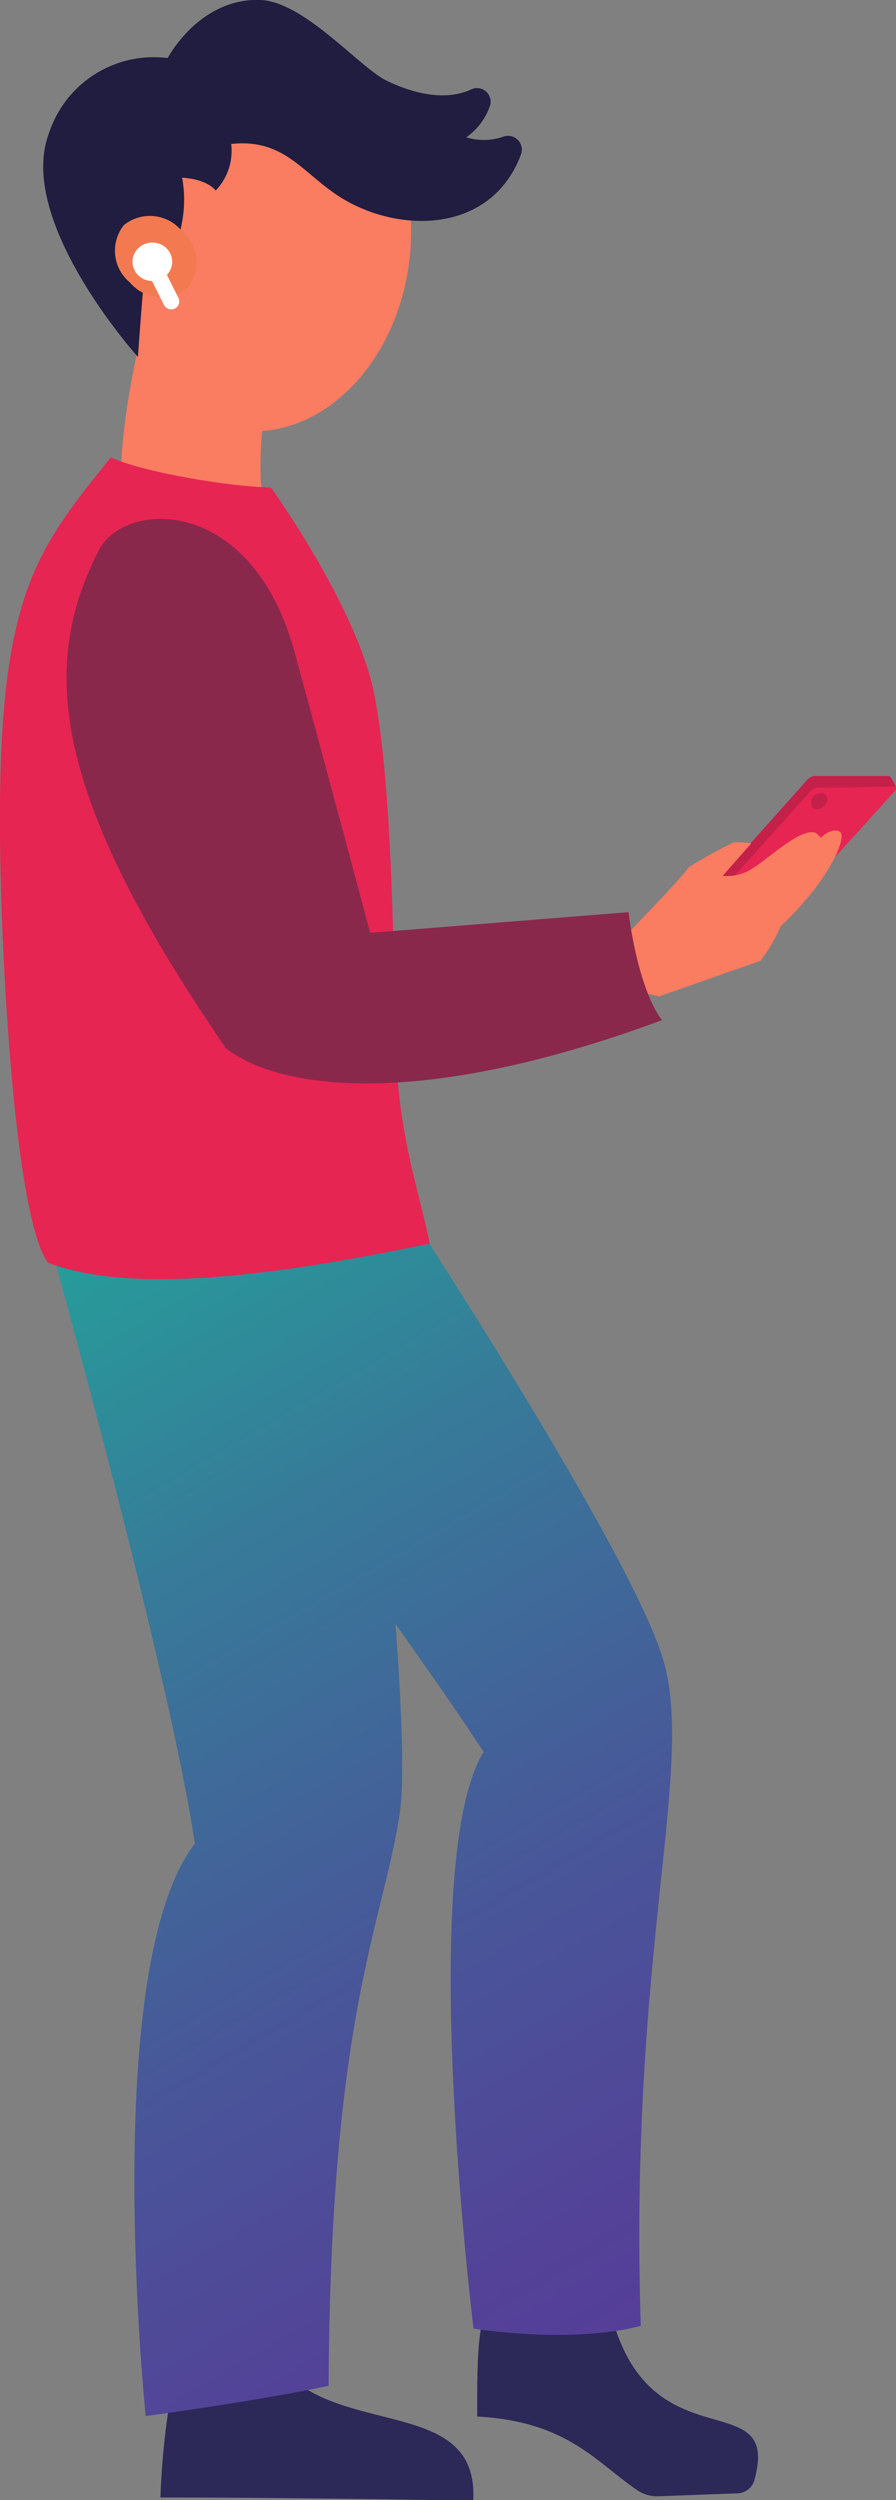
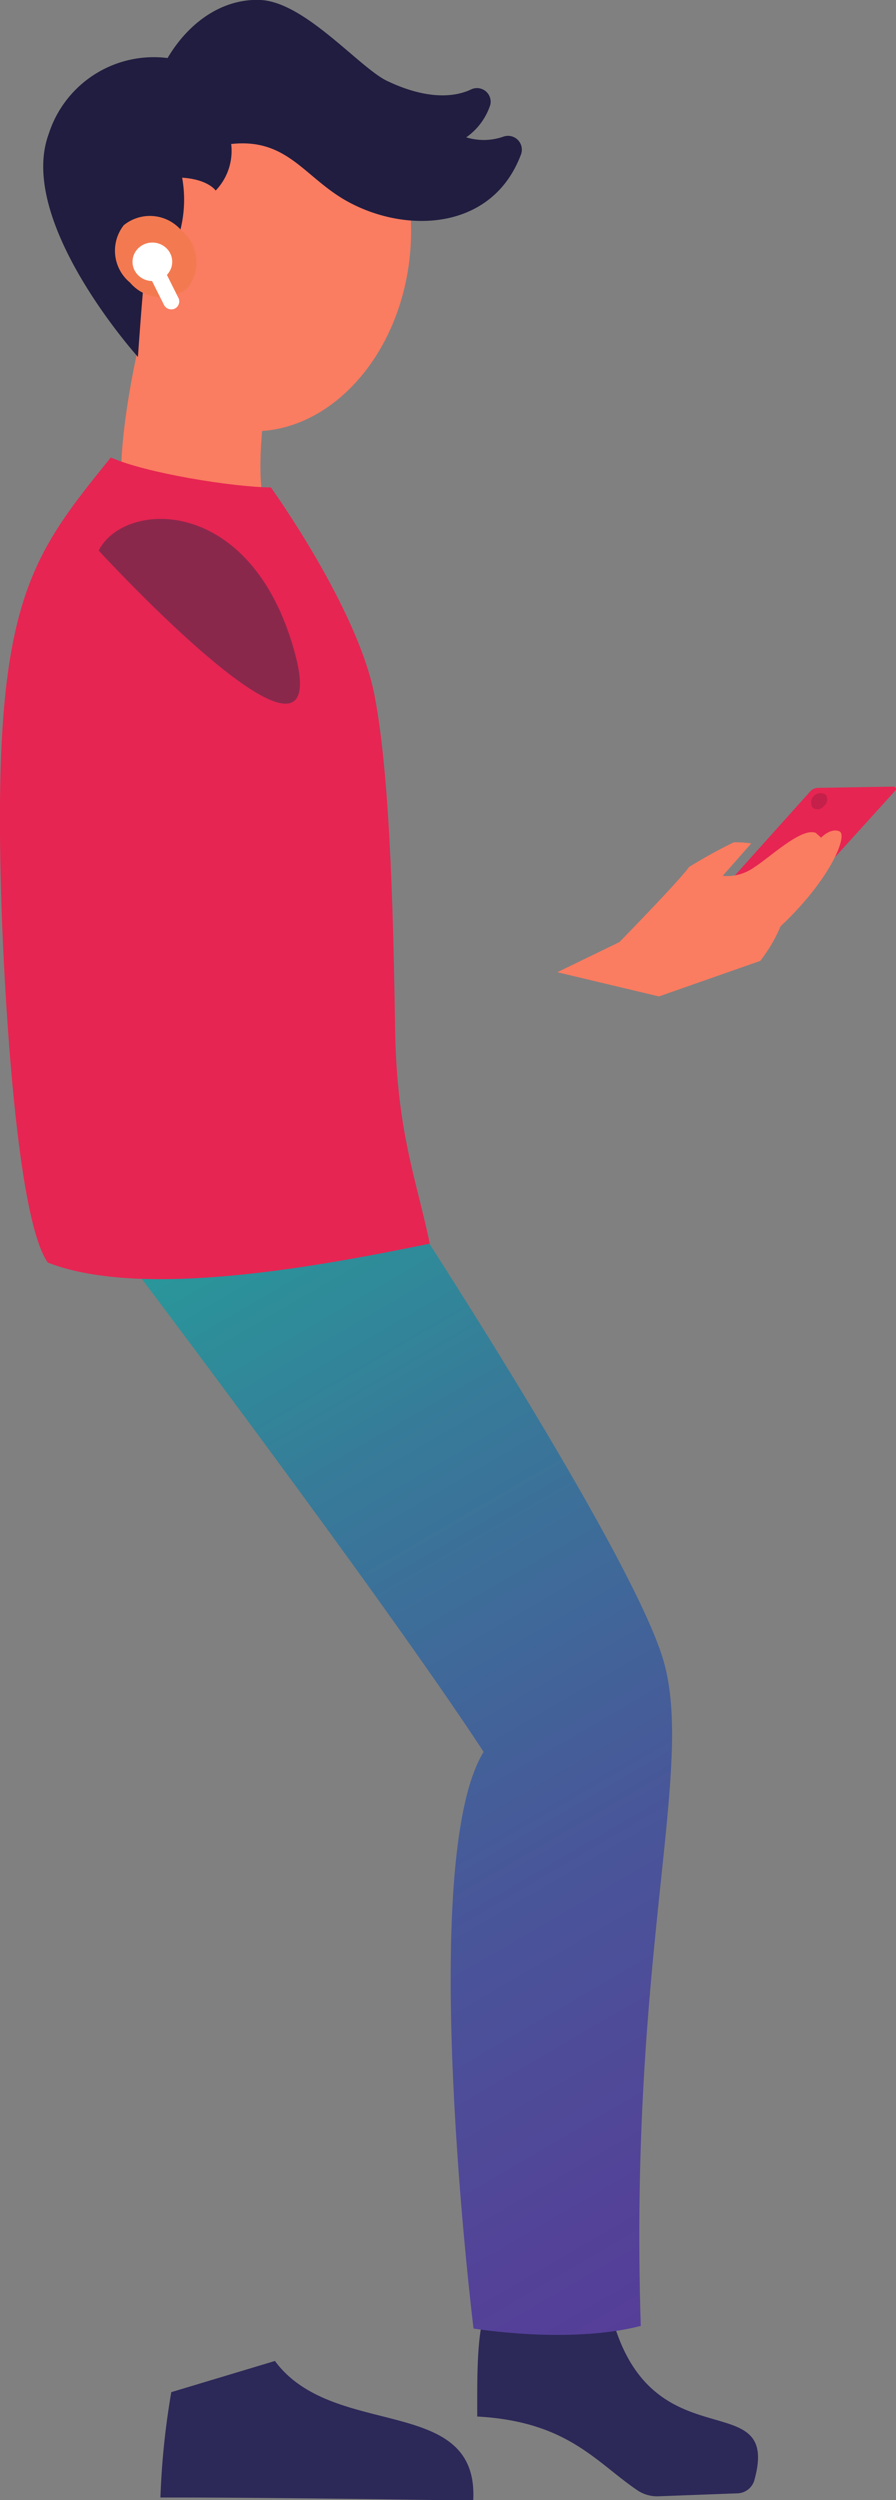
<svg xmlns="http://www.w3.org/2000/svg" xmlns:xlink="http://www.w3.org/1999/xlink" id="Layer_1" data-name="Layer 1" viewBox="0 0 57.75 161.11">
  <rect x="0" y="0" width="57.75" height="161.11" fill="#808080" stroke="none" />
  <defs>
    <style>.cls-1{fill:#2c2858;}.cls-2{fill:url(#linear-gradient);}.cls-3{fill:url(#linear-gradient-2);}.cls-4{fill:#c4204a;}.cls-5{fill:#e62552;}.cls-6{fill:#fa7c61;}.cls-7{fill:#201d40;}.cls-8{fill:#f37a50;}.cls-9{fill:#fff;}.cls-10{fill:#8a284c;}</style>
    <linearGradient id="linear-gradient" x1="5.28" y1="73.81" x2="51.15" y2="152.6" gradientUnits="userSpaceOnUse">
      <stop offset="0" stop-color="#22a59a" />
      <stop offset="0.3" stop-color="#377a99" />
      <stop offset="0.6" stop-color="#485799" />
      <stop offset="0.84" stop-color="#534298" />
      <stop offset="1" stop-color="#573a98" />
    </linearGradient>
    <linearGradient id="linear-gradient-2" x1="-4.5" y1="79.51" x2="41.37" y2="158.29" xlink:href="#linear-gradient" />
  </defs>
  <path class="cls-1" d="M39.33,148.86c2.42,10.17,11.09,4.57,9.28,11a1.17,1.17,0,0,1-1.08.81l-5.09.19a2.28,2.28,0,0,1-1.38-.4c-2.68-1.83-4.5-4.42-10.3-4.74,0-2.47-.07-6,.75-7.27Z" />
  <path class="cls-2" d="M25.93,77.44S40.72,100,42.76,107s-2.23,18.91-1.46,42.88c-4.62,1.2-10.78.17-10.78.17s-3.71-30.06.65-37.16c-6.54-10-23-31.77-23-31.77Z" />
  <path class="cls-1" d="M17.72,152.14c3.77,5.12,13.16,2.09,12.78,9-14.24-.23-20.16-.2-20.16-.2a50,50,0,0,1,.7-6.79Z" />
-   <path class="cls-3" d="M22.13,72.88s4.72,36.81,3.63,44-4.46,12.88-4.58,36.86c-4.66,1-11.79,1.95-11.79,1.95s-3-28.92,3.17-36.88c-1.75-11.8-10.1-41.48-10.1-41.48Z" />
-   <path class="cls-4" d="M46.3,56.67l5.75-6.44a.71.71,0,0,1,.49-.23l4.74,0c.13,0,.55.75.46.85l-4.06,3.61-.07,0-7,2.58C46.51,57.1,46.2,56.79,46.3,56.67Z" />
  <path class="cls-5" d="M46.74,57.11,52.22,51a.69.69,0,0,1,.49-.23l4.88-.08a.15.15,0,0,1,.12.25l-3.86,4.26-.07,0L46.9,57.36A.16.16,0,0,1,46.74,57.11Z" />
  <path class="cls-6" d="M35.92,62.65l4-1.94s3.91-4,4.49-4.84a32.58,32.58,0,0,1,2.88-1.59,6.42,6.42,0,0,1,1.13.07l-1.84,2.09a3,3,0,0,0,2-.53c1.11-.71,3.07-2.6,4-2.24l.34.31s.61-.65,1.18-.41-.56,3.09-3.79,6.12A9.84,9.84,0,0,1,49,61.92l-6.53,2.29Z" />
  <path class="cls-4" d="M53.11,51.94a.53.53,0,0,1-.74.1.61.61,0,0,1,.84-.84A.54.54,0,0,1,53.11,51.94Z" />
  <path class="cls-6" d="M17.46,33.52c1.18,1.52-8,3.18-9.26,0s.88-11.88.88-11.88l8.4,1.79S15.93,31.53,17.46,33.52Z" />
  <path class="cls-6" d="M7.25,14.54c-.71,6.74,3,12.65,8.3,13.21s10.15-4.46,10.86-11.2-3-12.64-8.3-13.2S8,7.81,7.25,14.54Z" />
  <path class="cls-7" d="M9.21,18.82a8,8,0,0,0,2.53-7.37c1.69.11,2.16.83,2.16.83a3.69,3.69,0,0,0,1-3c3.66-.4,4.73,2.19,7.53,3.72,3.83,2.09,9.33,1.82,11.15-3.05a.89.89,0,0,0-1.12-1.15,3.83,3.83,0,0,1-2.41.05A4.1,4.1,0,0,0,31.6,6.76a.88.88,0,0,0-1.23-1c-1,.48-2.8.72-5.47-.57C23.12,4.3,19.64.14,16.8,0c-2.31-.11-4.54,1.28-6,3.74A7.11,7.11,0,0,0,3.14,8.63C1.05,14.29,8.89,23,8.89,23S9.08,20.29,9.21,18.82Z" />
  <path class="cls-8" d="M11.69,14.85a2.66,2.66,0,0,1,.4,3.71,2.66,2.66,0,0,1-3.71-.35,2.66,2.66,0,0,1-.4-3.7A2.67,2.67,0,0,1,11.69,14.85Z" />
  <ellipse class="cls-9" cx="9.82" cy="16.87" rx="1.28" ry="1.24" />
  <path class="cls-9" d="M11.26,19.89l0,0a.53.53,0,0,1-.69-.24l-1-2A.5.5,0,0,1,9.78,17l.06,0a.51.51,0,0,1,.68.24l1,2A.52.52,0,0,1,11.26,19.89Z" />
  <path class="cls-5" d="M27.7,80.14C21.13,81.48,9.32,83.8,3.08,81.36.71,78,.11,58.78.11,58.78-.57,39,1.8,36.1,7.14,29.48c2.24,1,7.85,1.91,10.32,1.93,0,0,5.59,7.76,6.68,13.4s1.23,15.87,1.33,21.69C25.59,73,26.86,76.07,27.7,80.14Z" />
-   <path class="cls-10" d="M6.36,35.48c-3.84,7.48-3,15.76,8.2,32.07,7.82-.69,9.36-7.21,9.36-7.21S21.77,52.25,19,42.06,8,32.21,6.36,35.48Z" />
-   <path class="cls-10" d="M40.51,58.78,23.76,60.12s-7.18-1.31-9.2,7.43c3.6,2.79,12.88,3.84,28.1-1.81C41.05,63.55,40.51,58.78,40.51,58.78Z" />
+   <path class="cls-10" d="M6.36,35.48S21.77,52.25,19,42.06,8,32.21,6.36,35.48Z" />
</svg>